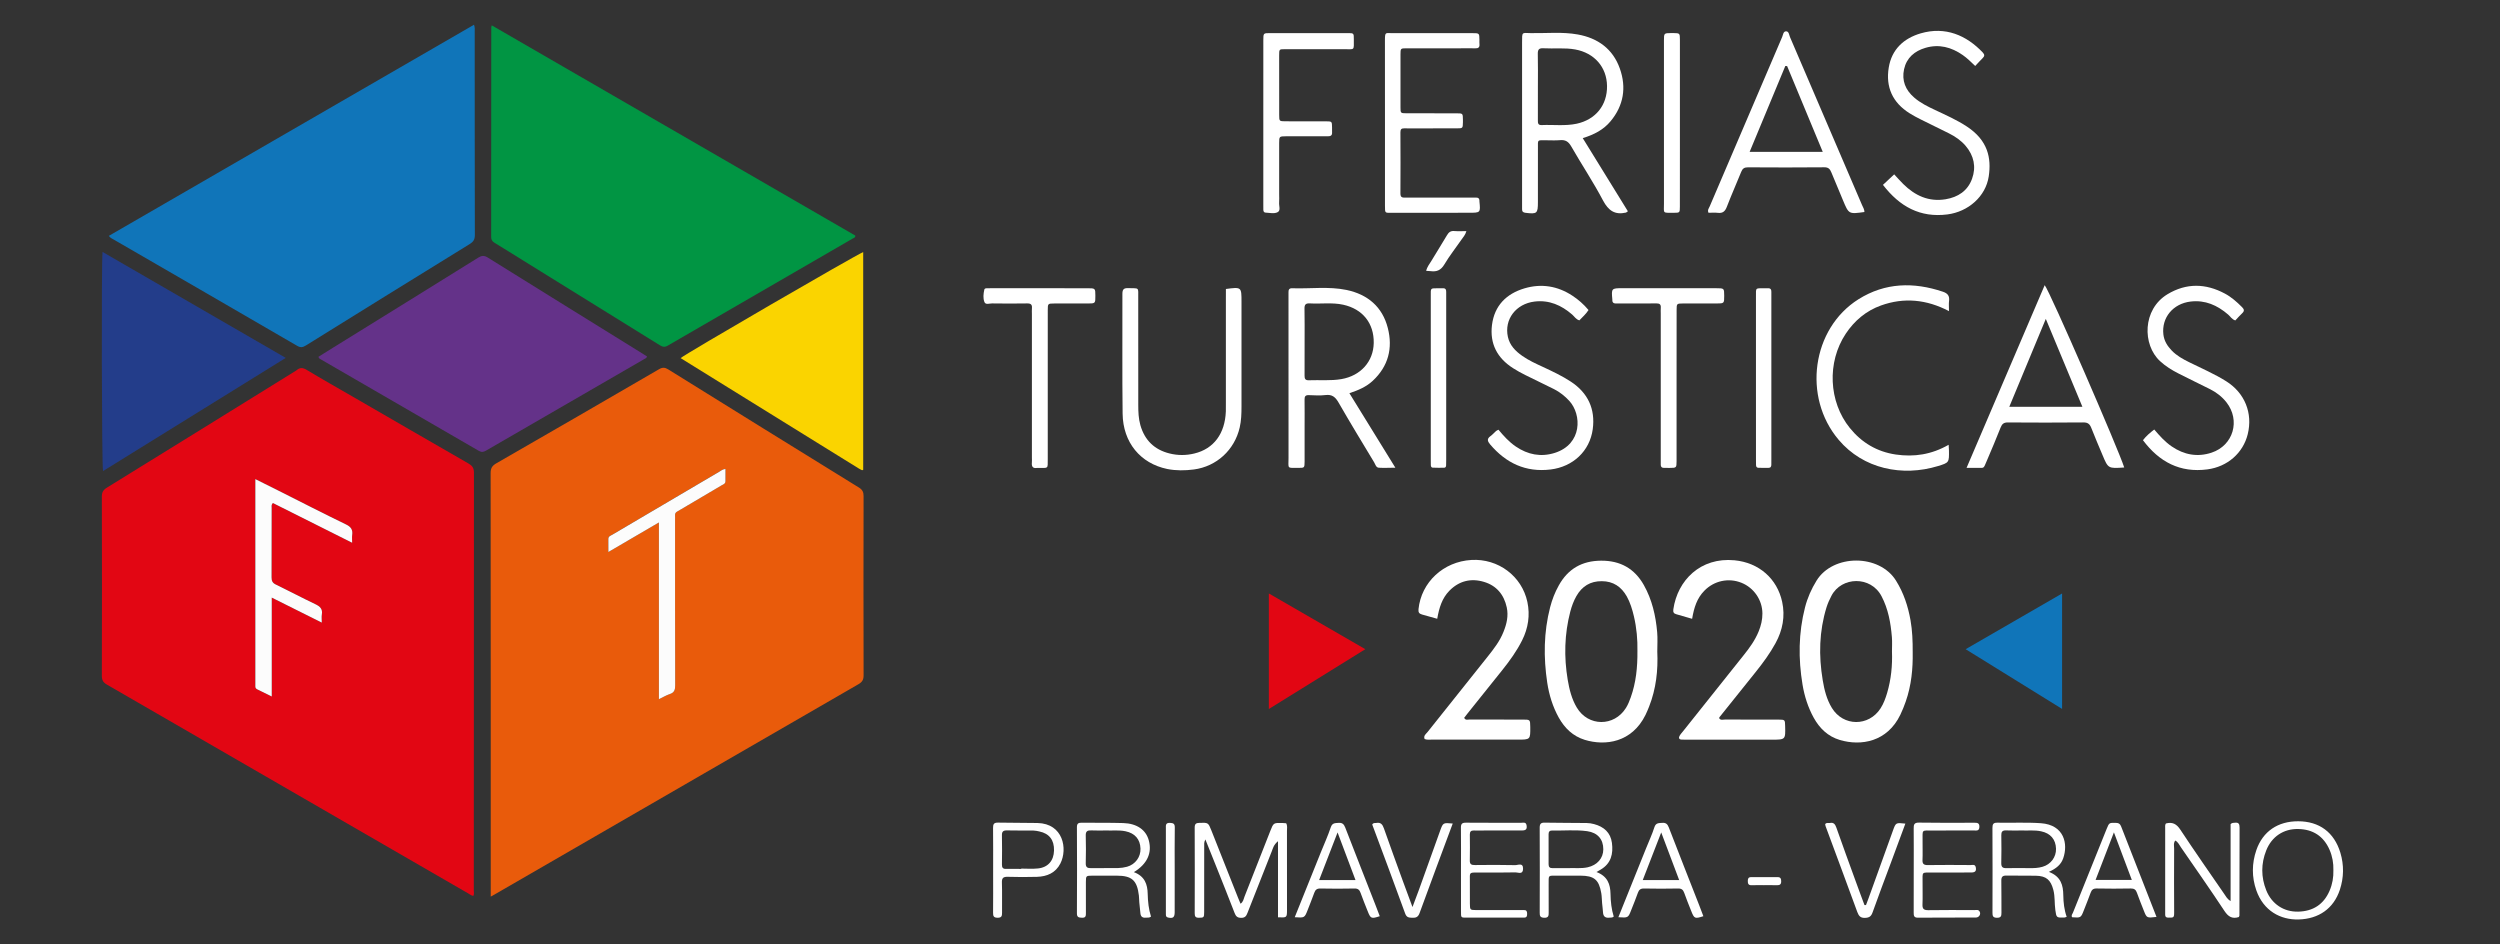
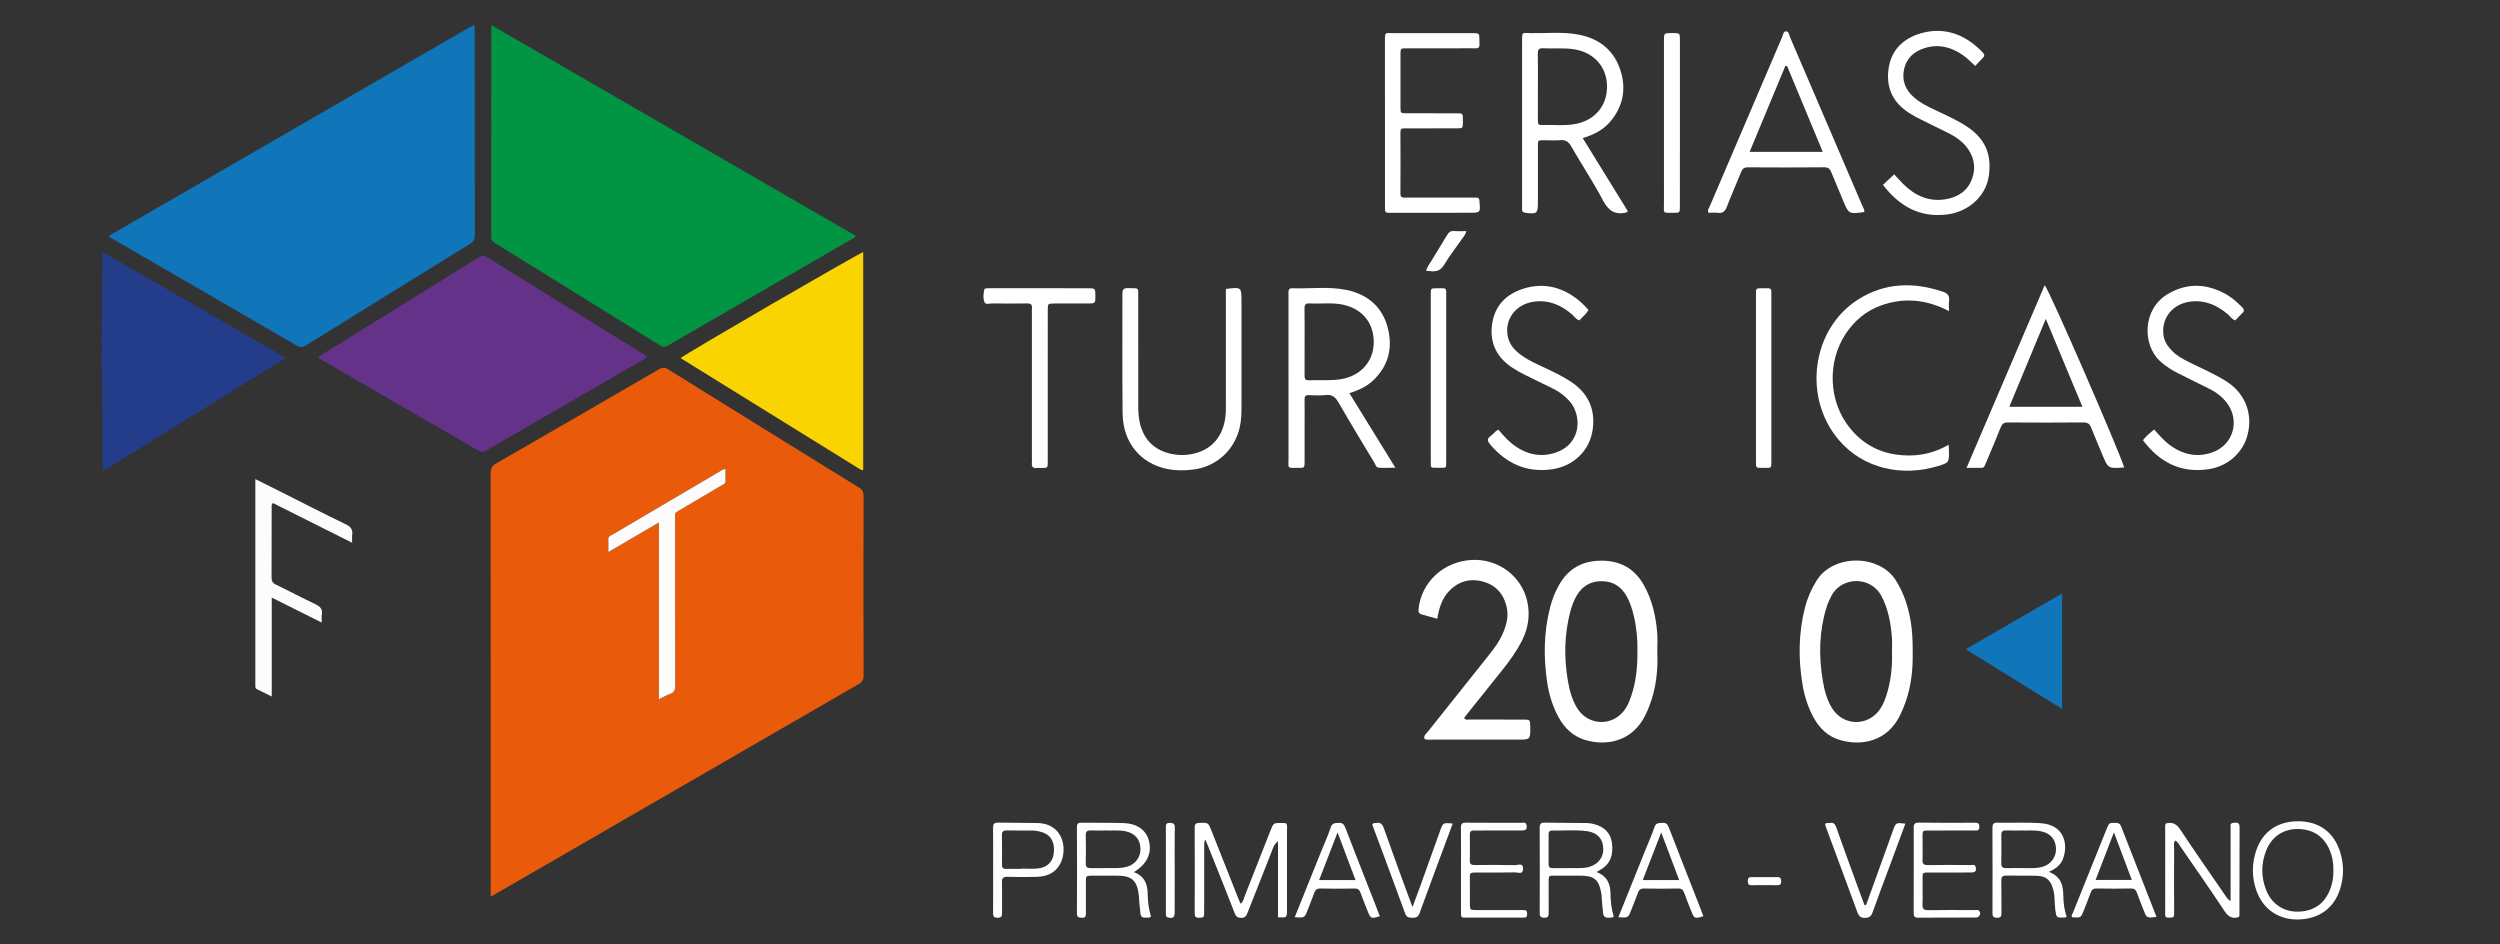
<svg xmlns="http://www.w3.org/2000/svg" version="1.1" id="Layer_1" x="0px" y="0px" width="137.68px" height="52px" viewBox="0 0 137.68 52" enable-background="new 0 0 137.68 52" xml:space="preserve">
  <rect x="0" y="0" width="137.68" height="52" fill="#333333" stroke="none" />
  <g>
    <path fill-rule="evenodd" clip-rule="evenodd" fill="#E95B0B" d="M27.026,49.379c0-0.17,0-0.285,0-0.401   c0-7.642,0.002-15.284-0.006-22.927c0-0.271,0.088-0.406,0.317-0.537c2.991-1.72,5.978-3.447,8.96-5.182   c0.193-0.111,0.326-0.1,0.508,0.014c3.495,2.174,6.993,4.342,10.496,6.503c0.199,0.122,0.259,0.252,0.258,0.479   c-0.007,3.287-0.008,6.575,0.001,9.862c0.001,0.246-0.076,0.371-0.287,0.493C40.63,41.517,33.99,45.357,27.35,49.196   C27.261,49.248,27.169,49.299,27.026,49.379z M39.953,25.824c-0.156,0.019-0.246,0.098-0.342,0.153   c-1.173,0.689-2.345,1.38-3.519,2.071c-0.79,0.465-1.581,0.93-2.371,1.397c-0.096,0.056-0.222,0.087-0.219,0.239   c0.004,0.218,0.001,0.435,0.001,0.714c0.952-0.544,1.835-1.085,2.783-1.627c0,3.272,0,6.479,0,9.733   c0.228-0.109,0.409-0.219,0.604-0.284c0.246-0.081,0.293-0.233,0.293-0.476c-0.009-3.045-0.006-6.088-0.006-9.132   c0-0.074,0.005-0.148-0.001-0.222c-0.009-0.108,0.034-0.181,0.131-0.228c0.066-0.032,0.128-0.074,0.191-0.111   c0.745-0.439,1.491-0.879,2.234-1.32c0.096-0.056,0.222-0.085,0.22-0.238C39.95,26.278,39.953,26.062,39.953,25.824z" />
-     <path fill-rule="evenodd" clip-rule="evenodd" fill="#E20613" d="M26.069,49.338c-0.111-0.011-0.192-0.083-0.28-0.134   c-6.63-3.833-13.26-7.669-19.893-11.497c-0.21-0.12-0.287-0.243-0.287-0.489c0.01-3.287,0.009-6.575,0-9.862   c-0.001-0.243,0.073-0.373,0.278-0.5c3.44-2.121,6.874-4.251,10.31-6.379c0.044-0.027,0.094-0.051,0.133-0.085   c0.184-0.161,0.346-0.151,0.562-0.021c0.868,0.523,1.75,1.021,2.626,1.527c2.092,1.209,4.181,2.422,6.277,3.625   c0.212,0.121,0.307,0.248,0.306,0.511c-0.008,7.663-0.007,15.326-0.008,22.991C26.096,49.127,26.121,49.232,26.069,49.338z    M14.062,26.385c0,0.121,0,0.185,0,0.248c0,3.668,0,7.335,0,11.002c0,0.053,0.002,0.105,0,0.158   c-0.003,0.085,0.035,0.137,0.11,0.173c0.251,0.12,0.499,0.245,0.794,0.391c0-1.837,0-3.616,0-5.446   c0.934,0.467,1.825,0.911,2.755,1.376c0-0.179-0.019-0.315,0.003-0.445c0.053-0.305-0.097-0.444-0.354-0.567   c-0.732-0.349-1.45-0.73-2.181-1.084c-0.18-0.086-0.235-0.196-0.233-0.39c0.008-1.278,0.003-2.557,0.005-3.836   c0-0.079-0.028-0.167,0.067-0.263c1.434,0.719,2.876,1.441,4.365,2.188c0-0.184-0.014-0.31,0.003-0.432   c0.04-0.288-0.068-0.445-0.34-0.576c-1.252-0.607-2.49-1.243-3.734-1.868C14.918,26.812,14.515,26.611,14.062,26.385z" />
    <path fill-rule="evenodd" clip-rule="evenodd" fill="#1075B9" d="M5.994,12.99c6.708-3.878,13.396-7.748,20.111-11.628   c0.054,0.149,0.039,0.254,0.039,0.355c0.001,3.741-0.002,7.483,0.007,11.227c0.001,0.248-0.085,0.374-0.286,0.498   c-3.01,1.854-6.016,3.718-9.019,5.584c-0.169,0.106-0.292,0.129-0.48,0.02c-3.376-1.963-6.757-3.916-10.137-5.872   C6.158,13.133,6.076,13.105,5.994,12.99z" />
    <path fill-rule="evenodd" clip-rule="evenodd" fill="#019543" d="M27.081,1.396c6.696,3.872,13.363,7.728,20.023,11.579   c0.009,0.115-0.083,0.127-0.14,0.16c-3.398,1.968-6.797,3.93-10.193,5.901c-0.182,0.105-0.299,0.059-0.454-0.037   c-2.51-1.561-5.023-3.116-7.536-4.672c-0.511-0.318-1.021-0.638-1.536-0.95c-0.127-0.077-0.195-0.159-0.195-0.322   c0.005-3.85,0.005-7.697,0.005-11.547C27.056,1.489,27.064,1.47,27.081,1.396z" />
    <path fill-rule="evenodd" clip-rule="evenodd" fill="#643289" d="M17.537,19.65c0.281-0.176,0.558-0.35,0.835-0.521   c2.655-1.645,5.311-3.285,7.961-4.937c0.196-0.122,0.329-0.133,0.531-0.007c2.847,1.775,5.7,3.539,8.551,5.307   c0.072,0.044,0.142,0.09,0.222,0.143c-0.032,0.095-0.117,0.118-0.183,0.156c-2.895,1.674-5.79,3.347-8.683,5.023   c-0.138,0.079-0.245,0.105-0.402,0.015c-2.9-1.685-5.805-3.361-8.708-5.042C17.619,19.764,17.564,19.748,17.537,19.65z" />
    <path fill-rule="evenodd" clip-rule="evenodd" fill="#FAD400" d="M47.538,13.883c0,4.021,0,8.008,0,11.991   c-0.019,0.009-0.028,0.016-0.038,0.018c-0.01,0.003-0.022,0.005-0.03,0.001c-0.065-0.033-0.132-0.064-0.194-0.104   c-3.263-2.021-6.527-4.044-9.794-6.068C37.65,19.544,47.123,14.044,47.538,13.883z" />
    <path fill-rule="evenodd" clip-rule="evenodd" fill="#233D8A" d="M5.648,13.875c3.373,1.951,6.711,3.883,10.088,5.835   c-3.376,2.092-6.717,4.161-10.062,6.233C5.604,25.719,5.578,14.428,5.648,13.875z" />
    <g>
      <path fill-rule="evenodd" clip-rule="evenodd" fill="#FFFFFF" d="M87.165,7.607c0.848,1.377,1.668,2.705,2.486,4.029    c-0.064,0.044-0.086,0.067-0.109,0.073c-0.607,0.135-0.964-0.107-1.261-0.669c-0.536-1.019-1.179-1.98-1.752-2.981    c-0.153-0.266-0.323-0.368-0.618-0.34c-0.26,0.025-0.524,0.004-0.785,0.006c-0.479,0.004-0.428-0.06-0.429,0.455    c-0.002,0.985-0.001,1.971-0.001,2.958c0,0.62-0.05,0.659-0.683,0.582c-0.137-0.017-0.191-0.07-0.189-0.2    c0.001-0.094,0-0.185,0-0.278c0-2.973,0-5.945,0-8.918c0-0.588-0.016-0.51,0.487-0.5c0.86,0.014,1.727-0.079,2.579,0.074    C88,2.098,88.826,2.696,89.208,3.776c0.37,1.044,0.21,2.036-0.512,2.903C88.31,7.143,87.798,7.412,87.165,7.607z M84.695,4.767    c0,0.618,0.001,1.234-0.001,1.851c0,0.146-0.004,0.279,0.207,0.27c0.644-0.029,1.292,0.062,1.933-0.075    c1.042-0.228,1.683-1.021,1.669-2.078c-0.014-1.037-0.696-1.816-1.748-2.01c-0.582-0.106-1.167-0.033-1.75-0.066    c-0.242-0.015-0.32,0.063-0.315,0.307C84.705,3.566,84.695,4.167,84.695,4.767z" />
      <path fill-rule="evenodd" clip-rule="evenodd" fill="#FFFFFF" d="M74.314,21.654c0.839,1.359,1.66,2.689,2.531,4.103    c-0.349,0.003-0.627,0.018-0.906,0.002c-0.162-0.009-0.193-0.184-0.261-0.296c-0.66-1.093-1.324-2.186-1.96-3.292    c-0.173-0.302-0.354-0.459-0.717-0.415c-0.303,0.037-0.615,0.016-0.922,0.005c-0.182-0.006-0.238,0.066-0.234,0.243    c0.008,0.507,0.002,1.016,0.002,1.523c0,0.631,0.003,1.263,0,1.896c-0.003,0.336-0.008,0.344-0.321,0.344    c-0.675-0.001-0.563,0.068-0.564-0.558c-0.004-2.927-0.002-5.854-0.002-8.782c0-0.106,0.004-0.215,0-0.322    c-0.005-0.146,0.035-0.237,0.204-0.23c0.997,0.035,2.005-0.111,2.991,0.093c1.161,0.243,1.979,0.927,2.276,2.101    c0.282,1.109,0.028,2.105-0.833,2.905C75.245,21.303,74.81,21.489,74.314,21.654z M71.847,18.797c0,0.631,0.002,1.264-0.002,1.896    c-0.001,0.17,0.044,0.256,0.233,0.249c0.599-0.024,1.2,0.039,1.797-0.064c1.056-0.183,1.76-0.962,1.779-1.985    c0.021-1.087-0.609-1.876-1.681-2.111c-0.609-0.134-1.228-0.037-1.84-0.073c-0.223-0.013-0.296,0.064-0.292,0.287    C71.854,17.596,71.847,18.195,71.847,18.797z" />
      <path fill-rule="evenodd" clip-rule="evenodd" fill="#FFFFFF" d="M67.513,15.915c0.859-0.113,0.859-0.113,0.859,0.705    c0,1.925,0,3.851,0,5.775c0,0.387-0.012,0.769-0.099,1.148c-0.283,1.235-1.271,2.145-2.523,2.312    c-0.491,0.064-0.983,0.07-1.469-0.027c-1.477-0.306-2.436-1.461-2.456-3.044c-0.028-2.202-0.004-4.406-0.012-6.608    c0-0.25,0.088-0.315,0.32-0.308c0.621,0.021,0.551-0.073,0.552,0.532c0.002,1.972,0,3.945,0.002,5.916    c0,0.369,0.014,0.737,0.116,1.099c0.236,0.828,0.772,1.35,1.601,1.557c0.454,0.115,0.918,0.115,1.372,0.003    c1.069-0.257,1.688-1.095,1.734-2.32c0.006-0.17,0.002-0.34,0.002-0.509c0-1.911,0-3.82,0-5.732    C67.513,16.247,67.513,16.08,67.513,15.915z" />
      <path fill-rule="evenodd" clip-rule="evenodd" fill="#FFFFFF" d="M116.985,25.745c-0.883,0.061-0.883,0.061-1.197-0.688    c-0.207-0.497-0.422-0.989-0.617-1.493c-0.084-0.211-0.192-0.303-0.434-0.3c-1.385,0.012-2.77,0.012-4.155,0.001    c-0.224-0.003-0.324,0.077-0.403,0.276c-0.242,0.615-0.501,1.224-0.761,1.833c-0.207,0.484-0.118,0.381-0.596,0.392    c-0.152,0.005-0.302,0-0.52,0c1.446-3.379,2.869-6.706,4.303-10.061C112.871,16.001,116.686,24.783,116.985,25.745z     M112.667,17.562c-0.698,1.681-1.351,3.252-2.011,4.84c1.356,0,2.663,0,4.025,0C114.008,20.787,113.357,19.221,112.667,17.562z" />
      <path fill-rule="evenodd" clip-rule="evenodd" fill="#FFFFFF" d="M102.678,11.676c-0.862,0.12-0.862,0.12-1.179-0.64    c-0.213-0.511-0.43-1.021-0.639-1.533c-0.076-0.183-0.155-0.293-0.393-0.29c-1.4,0.014-2.8,0.011-4.201,0.002    c-0.202-0.002-0.301,0.067-0.374,0.249c-0.258,0.642-0.542,1.274-0.789,1.92c-0.097,0.256-0.229,0.373-0.505,0.337    c-0.166-0.021-0.338-0.003-0.506-0.003c-0.074-0.148,0.021-0.249,0.064-0.35c1.328-3.112,2.659-6.223,3.992-9.333    c0.051-0.118,0.057-0.314,0.22-0.31c0.155,0.006,0.16,0.2,0.211,0.319c1.323,3.081,2.645,6.163,3.965,9.244    C102.599,11.413,102.678,11.532,102.678,11.676z M98.42,3.638c-0.032-0.001-0.066-0.002-0.099-0.003    c-0.65,1.561-1.299,3.125-1.965,4.728c1.364,0,2.66,0,4.026,0C99.72,6.766,99.069,5.203,98.42,3.638z" />
      <path fill-rule="evenodd" clip-rule="evenodd" fill="#FFFFFF" d="M76.273,6.763c0-1.509,0.001-3.02-0.002-4.529    c0-0.491,0.029-0.409,0.389-0.409c1.476-0.001,2.954-0.001,4.429,0c0.381,0,0.382,0.003,0.386,0.369    c0.001,0.075-0.007,0.153,0.002,0.229c0.02,0.184-0.061,0.245-0.237,0.239c-0.262-0.011-0.523-0.002-0.785-0.002c-1,0-2-0.003-3,0    c-0.321,0.001-0.326,0.007-0.327,0.333c-0.004,0.97-0.004,1.94,0,2.912c0,0.326,0.006,0.332,0.324,0.333    c0.924,0.004,1.847,0,2.769,0.003c0.341,0,0.341,0.005,0.345,0.353c0,0.047,0,0.093,0,0.14c-0.007,0.327-0.007,0.334-0.324,0.334    c-0.677,0.004-1.354,0-2.031,0.002c-0.292,0-0.584,0.006-0.877-0.002c-0.163-0.005-0.21,0.062-0.21,0.217    c0.006,1.123,0.008,2.249,0,3.374c-0.002,0.246,0.144,0.223,0.3,0.223c1.184-0.003,2.369-0.001,3.554-0.001    c0.107,0,0.215,0.001,0.323,0.001c0.111-0.001,0.172,0.048,0.174,0.164c0,0.015-0.001,0.029,0,0.045    c0.062,0.626,0.062,0.626-0.586,0.626c-1.414,0-2.83,0-4.244,0.002c-0.375,0-0.372,0.035-0.372-0.379    C76.274,9.813,76.273,8.288,76.273,6.763z" />
      <path fill-rule="evenodd" clip-rule="evenodd" fill="#FFFFFF" d="M82.524,23.665c0.284,0.343,0.582,0.672,0.953,0.925    c0.664,0.451,1.383,0.593,2.149,0.351c1.515-0.482,1.495-2.104,0.796-2.866c-0.243-0.264-0.519-0.482-0.837-0.644    c-0.522-0.263-1.05-0.509-1.571-0.771c-0.233-0.117-0.465-0.24-0.685-0.383c-0.874-0.556-1.292-1.348-1.162-2.384    c0.136-1.066,0.794-1.717,1.788-2.013c0.932-0.276,1.828-0.133,2.646,0.408c0.322,0.212,0.611,0.464,0.882,0.785    c-0.136,0.219-0.331,0.386-0.504,0.569c-0.188-0.052-0.272-0.212-0.397-0.32c-0.596-0.514-1.261-0.811-2.07-0.715    c-1.029,0.125-1.681,0.982-1.469,1.948c0.104,0.468,0.415,0.78,0.788,1.042c0.354,0.25,0.748,0.428,1.137,0.608    c0.53,0.247,1.06,0.496,1.548,0.817c0.937,0.619,1.349,1.504,1.2,2.613c-0.163,1.208-1.088,2.069-2.319,2.22    c-1.373,0.167-2.458-0.35-3.335-1.384c-0.143-0.17-0.186-0.306,0.02-0.452c0.112-0.079,0.203-0.189,0.307-0.28    C82.418,23.711,82.464,23.696,82.524,23.665z" />
      <path fill-rule="evenodd" clip-rule="evenodd" fill="#FFFFFF" d="M118.017,24.242c0.182-0.236,0.392-0.412,0.622-0.588    c0.295,0.346,0.591,0.679,0.962,0.932c0.679,0.463,1.414,0.601,2.194,0.343c1.201-0.396,1.602-1.781,0.818-2.775    c-0.243-0.309-0.549-0.542-0.894-0.718c-0.576-0.292-1.16-0.566-1.735-0.862c-0.37-0.188-0.721-0.401-1.03-0.689    c-0.972-0.901-0.972-2.843,0.414-3.681c1.038-0.625,2.101-0.603,3.16-0.036c0.355,0.189,0.656,0.455,0.939,0.74    c0.12,0.119,0.156,0.212,0.016,0.342c-0.134,0.123-0.253,0.265-0.379,0.397c-0.188-0.056-0.27-0.216-0.395-0.323    c-0.598-0.513-1.261-0.812-2.069-0.717c-0.967,0.116-1.604,0.885-1.498,1.813c0.042,0.355,0.219,0.636,0.459,0.884    c0.271,0.283,0.608,0.468,0.954,0.64c0.687,0.343,1.397,0.643,2.048,1.054c1.023,0.644,1.47,1.753,1.185,2.913    c-0.255,1.036-1.113,1.792-2.222,1.939C120.059,26.049,118.913,25.439,118.017,24.242z" />
      <path fill-rule="evenodd" clip-rule="evenodd" fill="#FFFFFF" d="M103.698,10.181c0.217-0.204,0.407-0.381,0.619-0.579    c0.173,0.185,0.329,0.365,0.499,0.533c0.647,0.639,1.401,0.991,2.333,0.838c0.685-0.114,1.215-0.462,1.456-1.128    c0.236-0.655,0.103-1.273-0.353-1.812c-0.254-0.298-0.57-0.513-0.917-0.688c-0.521-0.261-1.048-0.514-1.568-0.774    c-0.208-0.104-0.41-0.212-0.604-0.334c-0.936-0.587-1.324-1.444-1.145-2.522c0.165-0.997,0.823-1.604,1.76-1.879    c1.358-0.395,2.518,0.106,3.419,1.057c0.112,0.12,0.099,0.203-0.01,0.31c-0.13,0.127-0.252,0.264-0.408,0.43    c-0.23-0.217-0.441-0.432-0.689-0.603c-0.626-0.434-1.304-0.616-2.053-0.395c-0.6,0.176-1.038,0.548-1.176,1.177    c-0.137,0.626,0.079,1.15,0.563,1.565c0.342,0.296,0.744,0.491,1.146,0.681c0.599,0.282,1.204,0.55,1.756,0.914    c1.154,0.762,1.349,1.732,1.198,2.742c-0.166,1.104-1.125,1.947-2.281,2.095C105.747,11.998,104.624,11.382,103.698,10.181z" />
      <path fill-rule="evenodd" clip-rule="evenodd" fill="#FFFFFF" d="M107.316,24.495c0.009,0.156,0.017,0.232,0.017,0.308    c0.01,0.667,0.012,0.676-0.605,0.864c-1.954,0.597-4.109,0.163-5.469-1.445c-1.998-2.357-1.478-6.125,1.09-7.741    c1.469-0.922,3.04-0.957,4.654-0.414c0.262,0.088,0.372,0.232,0.335,0.509c-0.021,0.162-0.003,0.331-0.003,0.558    c-1.239-0.647-2.479-0.765-3.743-0.312c-0.82,0.294-1.465,0.836-1.947,1.563c-1.035,1.563-0.942,3.737,0.229,5.185    c0.656,0.81,1.498,1.31,2.534,1.462C105.41,25.177,106.366,25.038,107.316,24.495z" />
-       <path fill-rule="evenodd" clip-rule="evenodd" fill="#FFFFFF" d="M69.573,6.739c0-1.511,0-3.021,0.001-4.53    c0-0.382,0.004-0.386,0.369-0.386c1.431-0.003,2.86-0.004,4.292,0c0.317,0,0.325,0.006,0.323,0.336    c0,0.643,0.059,0.548-0.526,0.551c-1.077,0.005-2.153,0.002-3.23,0c-0.352,0-0.358-0.02-0.356,0.351    c0.002,1.094-0.002,2.188,0.002,3.28c0.001,0.33,0.008,0.336,0.33,0.339c0.754,0.003,1.507-0.003,2.26,0.002    c0.316,0.001,0.316,0.008,0.321,0.334c0.002,0.094-0.004,0.187,0.001,0.278c0.01,0.163-0.076,0.212-0.225,0.211    c-0.369-0.004-0.738-0.001-1.108-0.001c-0.398,0-0.798-0.001-1.198,0.001c-0.377,0.003-0.381,0.005-0.383,0.374    c-0.002,0.94,0,1.881,0,2.818c0,0.155,0.01,0.31-0.002,0.462c-0.015,0.18,0.094,0.424-0.071,0.52    c-0.193,0.11-0.45,0.039-0.68,0.03c-0.096-0.005-0.117-0.083-0.119-0.165c0-0.108-0.001-0.215-0.001-0.323    C69.573,9.727,69.573,8.232,69.573,6.739z" />
      <path fill-rule="evenodd" clip-rule="evenodd" fill="#FFFFFF" d="M57.702,21.27c0,1.34,0,2.68,0,4.019    c-0.001,0.557,0.036,0.473-0.508,0.482c-0.03,0-0.062-0.004-0.092,0c-0.236,0.034-0.294-0.093-0.274-0.299    c0.01-0.091,0.001-0.185,0.001-0.277c0-2.632,0-5.265,0-7.897c0-0.107-0.008-0.218,0.002-0.324    c0.019-0.197-0.061-0.268-0.261-0.264c-0.646,0.011-1.292,0.009-1.937,0c-0.144-0.002-0.354,0.09-0.419-0.077    c-0.083-0.211-0.056-0.454-0.006-0.68c0.019-0.089,0.12-0.078,0.195-0.079c0.154-0.002,0.307-0.002,0.461-0.002    c1.675,0,3.352,0,5.027,0.002c0.432,0,0.432,0.003,0.433,0.413c0.002,0.423,0.002,0.426-0.419,0.427    c-0.615,0.001-1.23-0.003-1.846,0c-0.349,0.002-0.356,0.007-0.356,0.354C57.701,18.468,57.702,19.869,57.702,21.27z" />
-       <path fill-rule="evenodd" clip-rule="evenodd" fill="#FFFFFF" d="M92.332,21.233c0,1.386,0.002,2.772,0,4.16    c-0.001,0.372-0.007,0.373-0.383,0.376c-0.108,0.001-0.214,0.001-0.323-0.003c-0.113,0-0.165-0.061-0.165-0.171    c0.001-0.123,0-0.248,0-0.371c0-2.65,0-5.301,0-7.951c0-0.108-0.008-0.218,0.002-0.325c0.013-0.178-0.061-0.241-0.241-0.239    c-0.646,0.009-1.292,0.004-1.939,0.004c-0.107,0-0.215,0-0.323-0.001c-0.109-0.005-0.168-0.062-0.166-0.175    c0.001-0.015,0.001-0.03,0-0.045c-0.056-0.608-0.048-0.621,0.556-0.621c1.725,0,3.446,0,5.17,0.002    c0.433,0,0.433,0.003,0.435,0.415c0,0.421,0,0.424-0.423,0.425c-0.615,0-1.229-0.003-1.845,0    c-0.346,0.002-0.353,0.007-0.353,0.357C92.331,18.458,92.332,19.846,92.332,21.233z" />
      <path fill-rule="evenodd" clip-rule="evenodd" fill="#FFFFFF" d="M91.637,6.807c0-1.525-0.001-3.05,0-4.574    c0-0.407,0.003-0.407,0.392-0.412c0.045,0,0.092,0,0.138,0c0.341,0.008,0.348,0.008,0.349,0.364c0.002,2.048,0,4.097,0,6.145    c0,1.017,0.002,2.034-0.002,3.051c0,0.33-0.007,0.338-0.323,0.338c-0.659-0.003-0.551,0.057-0.553-0.521    C91.633,9.731,91.637,8.27,91.637,6.807z" />
      <path fill-rule="evenodd" clip-rule="evenodd" fill="#FFFFFF" d="M96.704,20.767c0-1.477,0-2.954,0-4.434    c0-0.521-0.044-0.449,0.478-0.457c0.061,0,0.124,0.003,0.184,0c0.142-0.009,0.189,0.067,0.186,0.197c-0.003,0.091,0,0.184,0,0.275    c0,2.987,0,5.974,0,8.962c0,0.094-0.001,0.184-0.001,0.276c0,0.104-0.033,0.18-0.154,0.179c-0.185-0.001-0.369,0-0.553-0.001    c-0.094-0.003-0.134-0.062-0.136-0.148c-0.003-0.107-0.003-0.213-0.003-0.323C96.704,23.784,96.704,22.277,96.704,20.767z" />
      <path fill-rule="evenodd" clip-rule="evenodd" fill="#FFFFFF" d="M78.796,20.77c0-1.479-0.002-2.957,0-4.436    c0-0.514-0.046-0.451,0.478-0.458c0.062,0,0.124,0.004,0.185,0c0.143-0.011,0.188,0.067,0.186,0.195c-0.003,0.092,0,0.185,0,0.276    c0,2.987,0,5.974,0,8.96c0,0.108-0.001,0.216-0.005,0.323c-0.001,0.066-0.032,0.128-0.102,0.129    c-0.214,0.005-0.43,0.005-0.644-0.005c-0.068-0.004-0.093-0.071-0.095-0.137c-0.003-0.107-0.003-0.214-0.003-0.324    C78.796,23.787,78.796,22.277,78.796,20.77z" />
      <path fill-rule="evenodd" clip-rule="evenodd" fill="#FFFFFF" d="M80.758,12.728c-0.063,0.218-0.181,0.337-0.274,0.472    c-0.314,0.455-0.661,0.893-0.942,1.366c-0.189,0.316-0.422,0.414-0.757,0.366c-0.072-0.008-0.146-0.008-0.242-0.015    c0.049-0.223,0.184-0.377,0.283-0.544c0.283-0.476,0.583-0.942,0.862-1.418c0.096-0.165,0.204-0.248,0.4-0.231    C80.296,12.741,80.505,12.728,80.758,12.728z" />
    </g>
    <g>
      <path fill-rule="evenodd" clip-rule="evenodd" fill="#FFFFFF" d="M91.27,35.876c0.048,1.038-0.065,2.057-0.448,3.031    c-0.061,0.157-0.127,0.313-0.201,0.466c-0.75,1.521-2.212,1.717-3.343,1.373c-0.654-0.202-1.107-0.643-1.434-1.226    c-0.333-0.599-0.531-1.248-0.634-1.919c-0.21-1.395-0.196-2.787,0.16-4.163c0.108-0.418,0.264-0.819,0.474-1.194    c0.509-0.92,1.286-1.362,2.336-1.366c1.051-0.005,1.834,0.429,2.35,1.343c0.452,0.804,0.654,1.685,0.734,2.596    C91.295,35.168,91.27,35.522,91.27,35.876z M90.176,35.847c0.013-0.608-0.042-1.267-0.196-1.915    c-0.089-0.374-0.2-0.744-0.387-1.081c-0.302-0.536-0.747-0.843-1.381-0.844c-0.63-0.004-1.085,0.279-1.395,0.818    c-0.154,0.269-0.259,0.56-0.338,0.857c-0.323,1.239-0.353,2.494-0.142,3.756c0.09,0.532,0.22,1.058,0.499,1.526    c0.626,1.056,2.056,1.066,2.708,0.024c0.114-0.183,0.193-0.382,0.266-0.587C90.097,37.595,90.185,36.758,90.176,35.847z" />
      <path fill-rule="evenodd" clip-rule="evenodd" fill="#FFFFFF" d="M105.336,35.925c0.015,0.882-0.069,1.815-0.384,2.713    c-0.085,0.244-0.183,0.487-0.296,0.723c-0.719,1.494-2.158,1.738-3.333,1.391c-0.655-0.195-1.113-0.638-1.438-1.224    c-0.314-0.569-0.509-1.184-0.616-1.822c-0.237-1.43-0.224-2.85,0.137-4.257c0.133-0.521,0.35-1.012,0.636-1.475    c0.904-1.463,3.45-1.478,4.373,0c0.424,0.678,0.665,1.415,0.802,2.191C105.316,34.727,105.339,35.296,105.336,35.925z     M104.195,35.881c0-0.263,0.017-0.525-0.004-0.786c-0.064-0.787-0.201-1.558-0.574-2.266c-0.595-1.124-2.199-1.079-2.753-0.022    c-0.108,0.205-0.202,0.413-0.272,0.634c-0.41,1.323-0.437,2.665-0.211,4.02c0.088,0.535,0.22,1.06,0.503,1.524    c0.627,1.03,2.033,1.037,2.683,0.024c0.169-0.263,0.272-0.55,0.361-0.847C104.146,37.419,104.224,36.654,104.195,35.881z" />
      <path fill-rule="evenodd" clip-rule="evenodd" fill="#FFFFFF" d="M79.151,34.077c-0.306-0.088-0.57-0.161-0.836-0.234    c-0.149-0.044-0.215-0.107-0.195-0.297c0.153-1.481,1.367-2.619,2.916-2.708c1.467-0.085,2.776,0.885,3.08,2.314    c0.154,0.729,0.047,1.44-0.289,2.11c-0.297,0.595-0.684,1.129-1.097,1.646c-0.632,0.796-1.271,1.586-1.904,2.377    c-0.067,0.083-0.131,0.165-0.191,0.246c0.071,0.151,0.194,0.093,0.289,0.095c0.984,0.003,1.969,0.001,2.952,0.003    c0.393,0,0.393,0.003,0.399,0.407c0.006,0.697,0.006,0.697-0.704,0.697c-1.555,0-3.106,0-4.658-0.003    c-0.152,0-0.308,0.027-0.457-0.029c-0.076-0.19,0.081-0.282,0.17-0.396c1.101-1.384,2.206-2.768,3.307-4.149    c0.336-0.424,0.667-0.848,0.867-1.356c0.175-0.434,0.282-0.875,0.181-1.348c-0.153-0.71-0.57-1.202-1.253-1.406    c-0.712-0.215-1.368-0.06-1.906,0.486C79.416,32.945,79.257,33.469,79.151,34.077z" />
-       <path fill-rule="evenodd" clip-rule="evenodd" fill="#FFFFFF" d="M93.189,34.079c-0.316-0.091-0.592-0.172-0.872-0.252    c-0.139-0.037-0.186-0.112-0.163-0.271c0.229-1.594,1.493-2.879,3.369-2.7c1.354,0.13,2.347,1.016,2.624,2.288    c0.173,0.798,0.027,1.561-0.363,2.274c-0.31,0.569-0.693,1.089-1.098,1.594c-0.664,0.828-1.329,1.656-1.99,2.483    c-0.01,0.014-0.014,0.029-0.022,0.048c0.076,0.146,0.213,0.082,0.322,0.084c0.985,0.005,1.967,0.001,2.953,0.003    c0.353,0.002,0.353,0.007,0.362,0.353c0.02,0.752,0.02,0.752-0.738,0.752c-1.538,0-3.077,0-4.613-0.001    c-0.122,0-0.246,0.003-0.37-0.005c-0.13-0.009-0.147-0.102-0.098-0.194c0.049-0.094,0.124-0.173,0.192-0.258    c1.112-1.395,2.224-2.789,3.337-4.187c0.328-0.408,0.634-0.829,0.833-1.321c0.129-0.319,0.208-0.647,0.205-0.987    c-0.005-0.743-0.473-1.415-1.155-1.688c-0.706-0.284-1.507-0.112-2.039,0.435C93.458,32.94,93.292,33.459,93.189,34.079z" />
      <path fill-rule="evenodd" clip-rule="evenodd" fill="#1075B9" d="M108.252,35.753c1.809-1.046,3.528-2.038,5.311-3.069    c0,2.153,0,4.218,0,6.358C111.8,37.95,110.072,36.879,108.252,35.753z" />
-       <path fill-rule="evenodd" clip-rule="evenodd" fill="#E20613" d="M69.878,39.046c0-2.162,0-4.219,0-6.363    c1.786,1.033,3.521,2.032,5.313,3.069C73.401,36.86,71.673,37.931,69.878,39.046z" />
      <path fill-rule="evenodd" clip-rule="evenodd" fill="#FFFFFF" d="M70.382,50.518c0-1.385,0-2.739,0-4.192    c-0.25,0.211-0.278,0.396-0.343,0.557c-0.45,1.129-0.896,2.259-1.337,3.391c-0.067,0.172-0.135,0.277-0.354,0.273    c-0.211-0.001-0.289-0.092-0.358-0.27c-0.331-0.86-0.675-1.718-1.016-2.572c-0.185-0.469-0.375-0.935-0.592-1.476    c-0.085,0.17-0.064,0.284-0.064,0.395c-0.002,1.2,0,2.401-0.002,3.604c0,0.305-0.022,0.312-0.297,0.314    c-0.192,0.003-0.224-0.086-0.224-0.251c0.005-1.572,0.006-3.144-0.001-4.715c0-0.206,0.074-0.255,0.265-0.26    c0.48-0.013,0.48-0.021,0.659,0.43c0.488,1.229,0.973,2.459,1.461,3.688c0.044,0.112,0.092,0.222,0.14,0.336    c0.155-0.102,0.169-0.267,0.224-0.405c0.475-1.201,0.945-2.404,1.416-3.604c0.176-0.447,0.176-0.447,0.655-0.438    c0.075,0.002,0.15,0.009,0.219,0.015c0.078,0.146,0.043,0.287,0.043,0.42c0.002,1.447,0.002,2.897,0.002,4.343    C70.876,50.54,70.875,50.54,70.382,50.518z" />
      <path fill-rule="evenodd" clip-rule="evenodd" fill="#FFFFFF" d="M122.844,49.623c0-1.465,0-2.862,0-4.237    c0.082-0.082,0.161-0.068,0.235-0.077c0.207-0.026,0.259,0.07,0.259,0.266c-0.007,1.615-0.006,3.231-0.008,4.848    c0,0.026-0.022,0.054-0.036,0.081c-0.357,0.116-0.578-0.018-0.787-0.332c-0.78-1.182-1.592-2.339-2.395-3.503    c-0.092-0.131-0.154-0.294-0.317-0.38c-0.111,0.154-0.061,0.311-0.061,0.458c-0.005,1.168-0.008,2.338,0.001,3.511    c0.002,0.294-0.041,0.277-0.328,0.278c-0.115,0-0.168-0.05-0.166-0.165c0.003-0.061,0-0.122,0-0.185c0-1.524,0-3.05,0-4.571    c0-0.091-0.017-0.184,0.04-0.265c0.357-0.094,0.583,0.021,0.794,0.34c0.788,1.193,1.609,2.367,2.42,3.544    C122.582,49.353,122.641,49.502,122.844,49.623z" />
      <path fill-rule="evenodd" clip-rule="evenodd" fill="#FFFFFF" d="M126.562,45.229c1.171,0.002,1.985,0.609,2.326,1.729    c0.206,0.687,0.194,1.369-0.028,2.046c-0.345,1.036-1.164,1.601-2.265,1.633c-1.013,0.029-1.941-0.482-2.334-1.603    c-0.257-0.735-0.251-1.487,0.003-2.223C124.62,45.785,125.447,45.226,126.562,45.229z M128.504,47.923    c0.011-0.386-0.055-0.763-0.209-1.119c-0.329-0.757-0.918-1.134-1.73-1.149c-0.803-0.017-1.458,0.42-1.758,1.177    c-0.292,0.73-0.291,1.473,0.001,2.202c0.302,0.752,0.964,1.193,1.763,1.172c0.811-0.02,1.401-0.396,1.725-1.155    C128.451,48.689,128.515,48.315,128.504,47.923z" />
      <path fill-rule="evenodd" clip-rule="evenodd" fill="#FFFFFF" d="M112.836,48.016c0.667,0.255,0.788,0.741,0.794,1.292    c0.006,0.399,0.049,0.795,0.186,1.183c-0.056,0.017-0.097,0.041-0.14,0.041c-0.423,0.009-0.427,0.006-0.485-0.416    c-0.051-0.363-0.014-0.735-0.107-1.099c-0.147-0.562-0.39-0.777-0.968-0.789c-0.538-0.013-1.076,0.005-1.614-0.008    c-0.226-0.007-0.29,0.079-0.285,0.294c0.012,0.586,0,1.17,0.007,1.755c0.003,0.186-0.032,0.276-0.248,0.275    c-0.217-0.002-0.248-0.097-0.246-0.278c0.005-1.556,0.006-3.11-0.002-4.664c0-0.21,0.042-0.301,0.275-0.295    c0.8,0.017,1.6-0.027,2.396,0.029c1.284,0.092,1.505,1.14,1.225,1.937C113.503,47.612,113.252,47.828,112.836,48.016z     M111.36,45.736c-0.328,0-0.605,0.01-0.881-0.004c-0.206-0.008-0.268,0.078-0.263,0.272c0.007,0.508,0.012,1.017-0.002,1.524    c-0.006,0.229,0.085,0.291,0.298,0.283c0.414-0.011,0.828-0.005,1.244-0.001c0.246,0.004,0.493-0.005,0.73-0.074    c0.457-0.13,0.755-0.536,0.743-0.992c-0.014-0.518-0.305-0.854-0.821-0.962C112.043,45.703,111.674,45.752,111.36,45.736z" />
      <path fill-rule="evenodd" clip-rule="evenodd" fill="#FFFFFF" d="M87.921,48.024c0.612,0.231,0.763,0.676,0.773,1.2    c0.007,0.428,0.053,0.853,0.178,1.254c-0.076,0.071-0.156,0.048-0.229,0.059c-0.224,0.028-0.349-0.055-0.362-0.293    c-0.008-0.167-0.036-0.336-0.05-0.506c-0.017-0.179-0.014-0.369-0.045-0.548c-0.129-0.745-0.391-0.963-1.15-0.966    c-0.415-0.003-0.83-0.003-1.245,0c-0.555,0.003-0.501-0.057-0.504,0.48c-0.001,0.511-0.003,1.017,0.002,1.526    c0,0.182,0.009,0.323-0.255,0.313c-0.226-0.011-0.239-0.115-0.239-0.287c0.005-1.555,0.007-3.109-0.001-4.663    c-0.001-0.221,0.06-0.294,0.285-0.288c0.767,0.015,1.535,0.01,2.304,0.02c0.135,0.001,0.275,0.024,0.407,0.06    c0.538,0.143,0.907,0.466,0.982,1.032c0.08,0.601-0.045,1.136-0.619,1.473C88.102,47.922,88.049,47.949,87.921,48.024z     M86.397,47.809c0.304-0.016,0.672,0.034,1.038-0.045c0.526-0.117,0.862-0.499,0.862-0.991c0.002-0.548-0.31-0.916-0.886-0.998    c-0.64-0.088-1.287-0.022-1.932-0.037c-0.131-0.002-0.195,0.062-0.195,0.195c0.003,0.553,0.005,1.108,0,1.661    c-0.001,0.159,0.066,0.219,0.22,0.217C85.779,47.807,86.058,47.809,86.397,47.809z" />
      <path fill-rule="evenodd" clip-rule="evenodd" fill="#FFFFFF" d="M62.444,48.03c0.604,0.227,0.752,0.674,0.762,1.198    c0.009,0.427,0.055,0.85,0.182,1.252c-0.097,0.079-0.193,0.045-0.281,0.057c-0.189,0.021-0.288-0.059-0.303-0.249    c-0.016-0.201-0.042-0.399-0.061-0.597c-0.01-0.122-0.009-0.248-0.022-0.37c-0.099-0.839-0.384-1.096-1.221-1.097    c-0.446-0.002-0.893-0.003-1.337,0c-0.354,0.003-0.358,0.006-0.361,0.348c-0.003,0.57-0.003,1.139,0.001,1.709    c0.001,0.152-0.004,0.269-0.213,0.26c-0.168-0.01-0.283-0.012-0.282-0.24c0.01-1.587,0.009-3.171,0-4.756    c0-0.229,0.12-0.237,0.289-0.236c0.752,0.008,1.505-0.005,2.257,0.018c0.758,0.021,1.26,0.376,1.414,0.96    C63.452,46.975,63.182,47.581,62.444,48.03z M60.933,45.736c-0.313,0-0.575,0.01-0.835-0.004c-0.205-0.008-0.311,0.041-0.304,0.28    c0.014,0.505,0.014,1.015,0,1.521c-0.007,0.235,0.096,0.283,0.303,0.278c0.49-0.01,0.982,0.004,1.474-0.005    c0.167-0.005,0.339-0.029,0.5-0.073c0.457-0.129,0.753-0.54,0.738-0.996c-0.017-0.519-0.307-0.85-0.825-0.958    C61.618,45.703,61.248,45.752,60.933,45.736z" />
      <path fill-rule="evenodd" clip-rule="evenodd" fill="#FFFFFF" d="M89.127,50.513c0.52-1.294,1.023-2.545,1.526-3.796    c0.154-0.386,0.332-0.763,0.457-1.157c0.078-0.247,0.237-0.229,0.424-0.243c0.204-0.018,0.297,0.062,0.37,0.25    c0.553,1.433,1.116,2.86,1.676,4.291c0.079,0.199,0.152,0.399,0.228,0.599c-0.474,0.152-0.502,0.139-0.673-0.295    c-0.129-0.328-0.265-0.654-0.381-0.988c-0.061-0.167-0.14-0.244-0.33-0.242c-0.629,0.013-1.259,0.013-1.89,0    c-0.187-0.003-0.273,0.071-0.332,0.236c-0.114,0.317-0.239,0.631-0.365,0.944C89.667,50.55,89.667,50.55,89.127,50.513z     M90.47,48.466c0.698,0,1.33,0,2.005,0c-0.328-0.865-0.639-1.696-0.988-2.622C91.124,46.775,90.803,47.608,90.47,48.466z" />
      <path fill-rule="evenodd" clip-rule="evenodd" fill="#FFFFFF" d="M71.304,50.513c0.492-1.224,0.967-2.403,1.44-3.582    c0.184-0.455,0.389-0.905,0.544-1.37c0.081-0.243,0.234-0.23,0.423-0.244c0.202-0.016,0.297,0.061,0.371,0.25    c0.553,1.433,1.116,2.858,1.675,4.291c0.078,0.196,0.152,0.399,0.229,0.599c-0.47,0.153-0.502,0.139-0.673-0.294    c-0.129-0.329-0.265-0.655-0.382-0.987c-0.059-0.166-0.14-0.246-0.329-0.244c-0.63,0.013-1.26,0.013-1.89,0    c-0.186-0.003-0.273,0.07-0.332,0.235c-0.114,0.317-0.241,0.63-0.363,0.945C71.846,50.55,71.846,50.55,71.304,50.513z     M72.648,48.466c0.696,0,1.33,0,2.002,0c-0.325-0.865-0.638-1.696-0.987-2.622C73.303,46.775,72.981,47.607,72.648,48.466z" />
      <path fill-rule="evenodd" clip-rule="evenodd" fill="#FFFFFF" d="M118.763,50.497c-0.536,0.062-0.537,0.062-0.696-0.339    c-0.128-0.329-0.265-0.655-0.381-0.988c-0.059-0.168-0.146-0.241-0.332-0.239c-0.631,0.012-1.261,0.013-1.89,0    c-0.19-0.003-0.271,0.075-0.33,0.237c-0.116,0.319-0.242,0.632-0.365,0.945c-0.17,0.438-0.17,0.438-0.653,0.402    c-0.067-0.099,0.016-0.176,0.047-0.255c0.618-1.539,1.236-3.078,1.856-4.616c0.14-0.344,0.143-0.332,0.499-0.328    c0.164,0.002,0.245,0.059,0.302,0.211C117.458,47.172,118.103,48.814,118.763,50.497z M116.418,45.839    c-0.364,0.944-0.683,1.774-1.01,2.621c0.7,0,1.331,0,1.996,0C117.078,47.592,116.768,46.763,116.418,45.839z" />
      <path fill-rule="evenodd" clip-rule="evenodd" fill="#FFFFFF" d="M54.694,47.913c0-0.77,0.005-1.54-0.004-2.312    c-0.003-0.211,0.043-0.303,0.276-0.298c0.723,0.018,1.446,0.004,2.168,0.021c1.424,0.032,1.669,1.426,1.266,2.225    c-0.266,0.525-0.737,0.722-1.292,0.74c-0.538,0.016-1.076,0.014-1.615-0.002c-0.235-0.004-0.324,0.062-0.316,0.312    c0.019,0.553,0.001,1.107,0.008,1.663c0.002,0.179-0.021,0.281-0.243,0.28c-0.212-0.002-0.254-0.085-0.251-0.271    c0.008-0.695,0.003-1.388,0.003-2.082C54.694,48.098,54.694,48.007,54.694,47.913z M56.24,47.853c0-0.007,0-0.012,0-0.018    c0.306,0,0.615,0.025,0.917-0.007c0.558-0.055,0.876-0.427,0.89-0.986c0.014-0.581-0.259-0.937-0.81-1.053    c-0.104-0.023-0.212-0.045-0.318-0.048c-0.49-0.006-0.98,0.003-1.47-0.009c-0.194-0.002-0.275,0.061-0.271,0.266    c0.011,0.538,0.009,1.073,0.001,1.61c-0.004,0.175,0.052,0.252,0.234,0.244C55.688,47.845,55.963,47.853,56.24,47.853z" />
      <path fill-rule="evenodd" clip-rule="evenodd" fill="#FFFFFF" d="M102.765,49.842c0.046-0.121,0.094-0.243,0.138-0.367    c0.448-1.244,0.897-2.489,1.345-3.733c0.159-0.442,0.159-0.442,0.685-0.384c-0.273,0.738-0.542,1.471-0.814,2.201    c-0.332,0.895-0.673,1.786-0.991,2.685c-0.081,0.229-0.188,0.298-0.426,0.306c-0.256,0.006-0.338-0.12-0.416-0.322    c-0.576-1.576-1.161-3.146-1.744-4.719c-0.015-0.039-0.018-0.084-0.026-0.122c0.076-0.102,0.176-0.049,0.26-0.064    c0.215-0.044,0.293,0.078,0.357,0.258c0.343,0.973,0.694,1.939,1.048,2.909c0.161,0.453,0.334,0.903,0.5,1.355    C102.711,49.844,102.738,49.844,102.765,49.842z" />
      <path fill-rule="evenodd" clip-rule="evenodd" fill="#FFFFFF" d="M80.005,45.353c-0.621,1.671-1.231,3.297-1.825,4.929    c-0.08,0.225-0.201,0.27-0.407,0.261c-0.177-0.008-0.305-0.01-0.385-0.226c-0.597-1.646-1.212-3.287-1.816-4.908    c0.065-0.112,0.15-0.075,0.22-0.087c0.244-0.048,0.346,0.08,0.422,0.297c0.342,0.975,0.695,1.939,1.047,2.909    c0.159,0.439,0.324,0.878,0.527,1.425c0.146-0.39,0.251-0.669,0.355-0.948c0.39-1.086,0.78-2.173,1.169-3.258    C79.473,45.304,79.473,45.304,80.005,45.353z" />
      <path fill-rule="evenodd" clip-rule="evenodd" fill="#FFFFFF" d="M80.459,47.904c0-0.769,0.008-1.539-0.003-2.31    c-0.005-0.22,0.059-0.291,0.283-0.287c1.015,0.01,2.031,0.003,3.045,0.005c0.108,0,0.253-0.054,0.287,0.138    c0.032,0.195-0.021,0.282-0.232,0.285c-0.692,0.006-1.384,0.002-2.076,0.002c-0.199,0-0.4,0.007-0.599,0    c-0.156-0.005-0.219,0.065-0.217,0.222c0.005,0.476,0.008,0.953-0.002,1.431c-0.006,0.221,0.103,0.251,0.284,0.25    c0.737-0.009,1.475-0.013,2.212,0.005c0.154,0.005,0.447-0.16,0.437,0.21c-0.01,0.327-0.269,0.187-0.417,0.189    c-0.689,0.017-1.384,0.008-2.074,0.007c-0.5-0.002-0.437,0.001-0.439,0.461c0,0.414-0.002,0.829,0.002,1.245    c0.003,0.354,0.005,0.359,0.348,0.363c0.769,0.002,1.538,0.001,2.306,0.001c0.108,0,0.215,0.005,0.323,0    c0.148-0.008,0.175,0.081,0.175,0.205c0,0.121-0.017,0.211-0.17,0.208c-0.336-0.005-0.675,0-1.014,0c-0.692,0-1.385,0-2.076,0    c-0.398,0-0.382,0.036-0.382-0.364C80.459,49.415,80.459,48.66,80.459,47.904z" />
      <path fill-rule="evenodd" clip-rule="evenodd" fill="#FFFFFF" d="M105.393,47.898c0-0.755,0.006-1.51-0.002-2.264    c-0.003-0.216,0.02-0.334,0.288-0.331c1.016,0.018,2.031,0.009,3.044,0.007c0.171,0,0.297,0.008,0.285,0.24    c-0.013,0.224-0.161,0.186-0.292,0.186c-0.738,0.003-1.476-0.004-2.212,0.003c-0.735,0.005-0.612-0.1-0.624,0.644    c-0.004,0.322,0.012,0.646-0.004,0.97c-0.012,0.224,0.073,0.292,0.292,0.288c0.784-0.011,1.568-0.008,2.353-0.001    c0.106,0.001,0.254-0.062,0.29,0.13c0.036,0.188-0.023,0.277-0.24,0.279c-0.691,0.007-1.384,0-2.076,0.003    c-0.717,0.007-0.606-0.089-0.615,0.604c-0.004,0.385,0.012,0.77-0.005,1.154c-0.011,0.246,0.078,0.316,0.316,0.315    c0.845-0.014,1.691-0.008,2.537-0.004c0.101,0,0.222-0.044,0.292,0.075c0.088,0.148-0.025,0.334-0.209,0.335    c-1.061,0.005-2.124-0.003-3.184,0.008c-0.228,0.002-0.236-0.115-0.236-0.284C105.396,49.469,105.393,48.684,105.393,47.898z" />
      <path fill-rule="evenodd" clip-rule="evenodd" fill="#FFFFFF" d="M64.693,47.929c0,0.771,0.001,1.544-0.001,2.313    c-0.001,0.278-0.095,0.348-0.357,0.29c-0.094-0.02-0.125-0.066-0.127-0.152c0-0.045-0.001-0.092-0.001-0.138    c0-1.542,0-3.084,0-4.624c0-0.154-0.03-0.31,0.223-0.301c0.186,0.009,0.271,0.043,0.268,0.253    C64.685,46.358,64.693,47.144,64.693,47.929z" />
      <path fill-rule="evenodd" clip-rule="evenodd" fill="#FFFFFF" d="M97.14,48.748c-0.231,0-0.458-0.005-0.688,0.003    c-0.174,0.003-0.197-0.1-0.197-0.237c0.003-0.122,0.029-0.208,0.175-0.208c0.488,0.002,0.978,0.003,1.465-0.001    c0.169-0.001,0.197,0.091,0.199,0.234c0.001,0.161-0.073,0.213-0.222,0.212C97.629,48.744,97.383,48.748,97.14,48.748z" />
    </g>
    <path fill-rule="evenodd" clip-rule="evenodd" fill="#FCFCFC" d="M39.953,25.824c0,0.237-0.002,0.454,0,0.671   c0.002,0.153-0.125,0.183-0.22,0.238c-0.744,0.441-1.489,0.881-2.234,1.32c-0.063,0.037-0.125,0.079-0.191,0.111   c-0.097,0.047-0.14,0.119-0.131,0.228c0.006,0.073,0.001,0.147,0.001,0.222c0,3.044-0.003,6.087,0.006,9.132   c0,0.242-0.047,0.395-0.293,0.476c-0.195,0.065-0.376,0.175-0.604,0.284c0-3.254,0-6.461,0-9.733   c-0.948,0.542-1.831,1.083-2.783,1.627c0-0.279,0.003-0.496-0.001-0.714c-0.003-0.152,0.123-0.184,0.219-0.239   c0.79-0.468,1.581-0.933,2.371-1.397c1.173-0.691,2.345-1.382,3.519-2.071C39.707,25.922,39.796,25.843,39.953,25.824z" />
    <path fill-rule="evenodd" clip-rule="evenodd" fill="#FCFCFC" d="M14.062,26.385c0.454,0.227,0.856,0.428,1.26,0.629   c1.244,0.625,2.482,1.261,3.734,1.868c0.271,0.131,0.38,0.288,0.34,0.576c-0.017,0.122-0.003,0.248-0.003,0.432   c-1.489-0.747-2.932-1.47-4.365-2.188c-0.095,0.096-0.067,0.184-0.067,0.263c-0.002,1.279,0.002,2.558-0.005,3.836   c-0.001,0.193,0.054,0.304,0.233,0.39c0.731,0.354,1.449,0.735,2.181,1.084c0.257,0.123,0.408,0.263,0.354,0.567   c-0.022,0.13-0.003,0.267-0.003,0.445c-0.93-0.465-1.821-0.909-2.755-1.376c0,1.83,0,3.609,0,5.446   c-0.295-0.146-0.543-0.271-0.794-0.391c-0.076-0.036-0.114-0.088-0.11-0.173c0.002-0.053,0-0.105,0-0.158c0-3.667,0-7.334,0-11.002   C14.062,26.569,14.062,26.506,14.062,26.385z" />
  </g>
</svg>